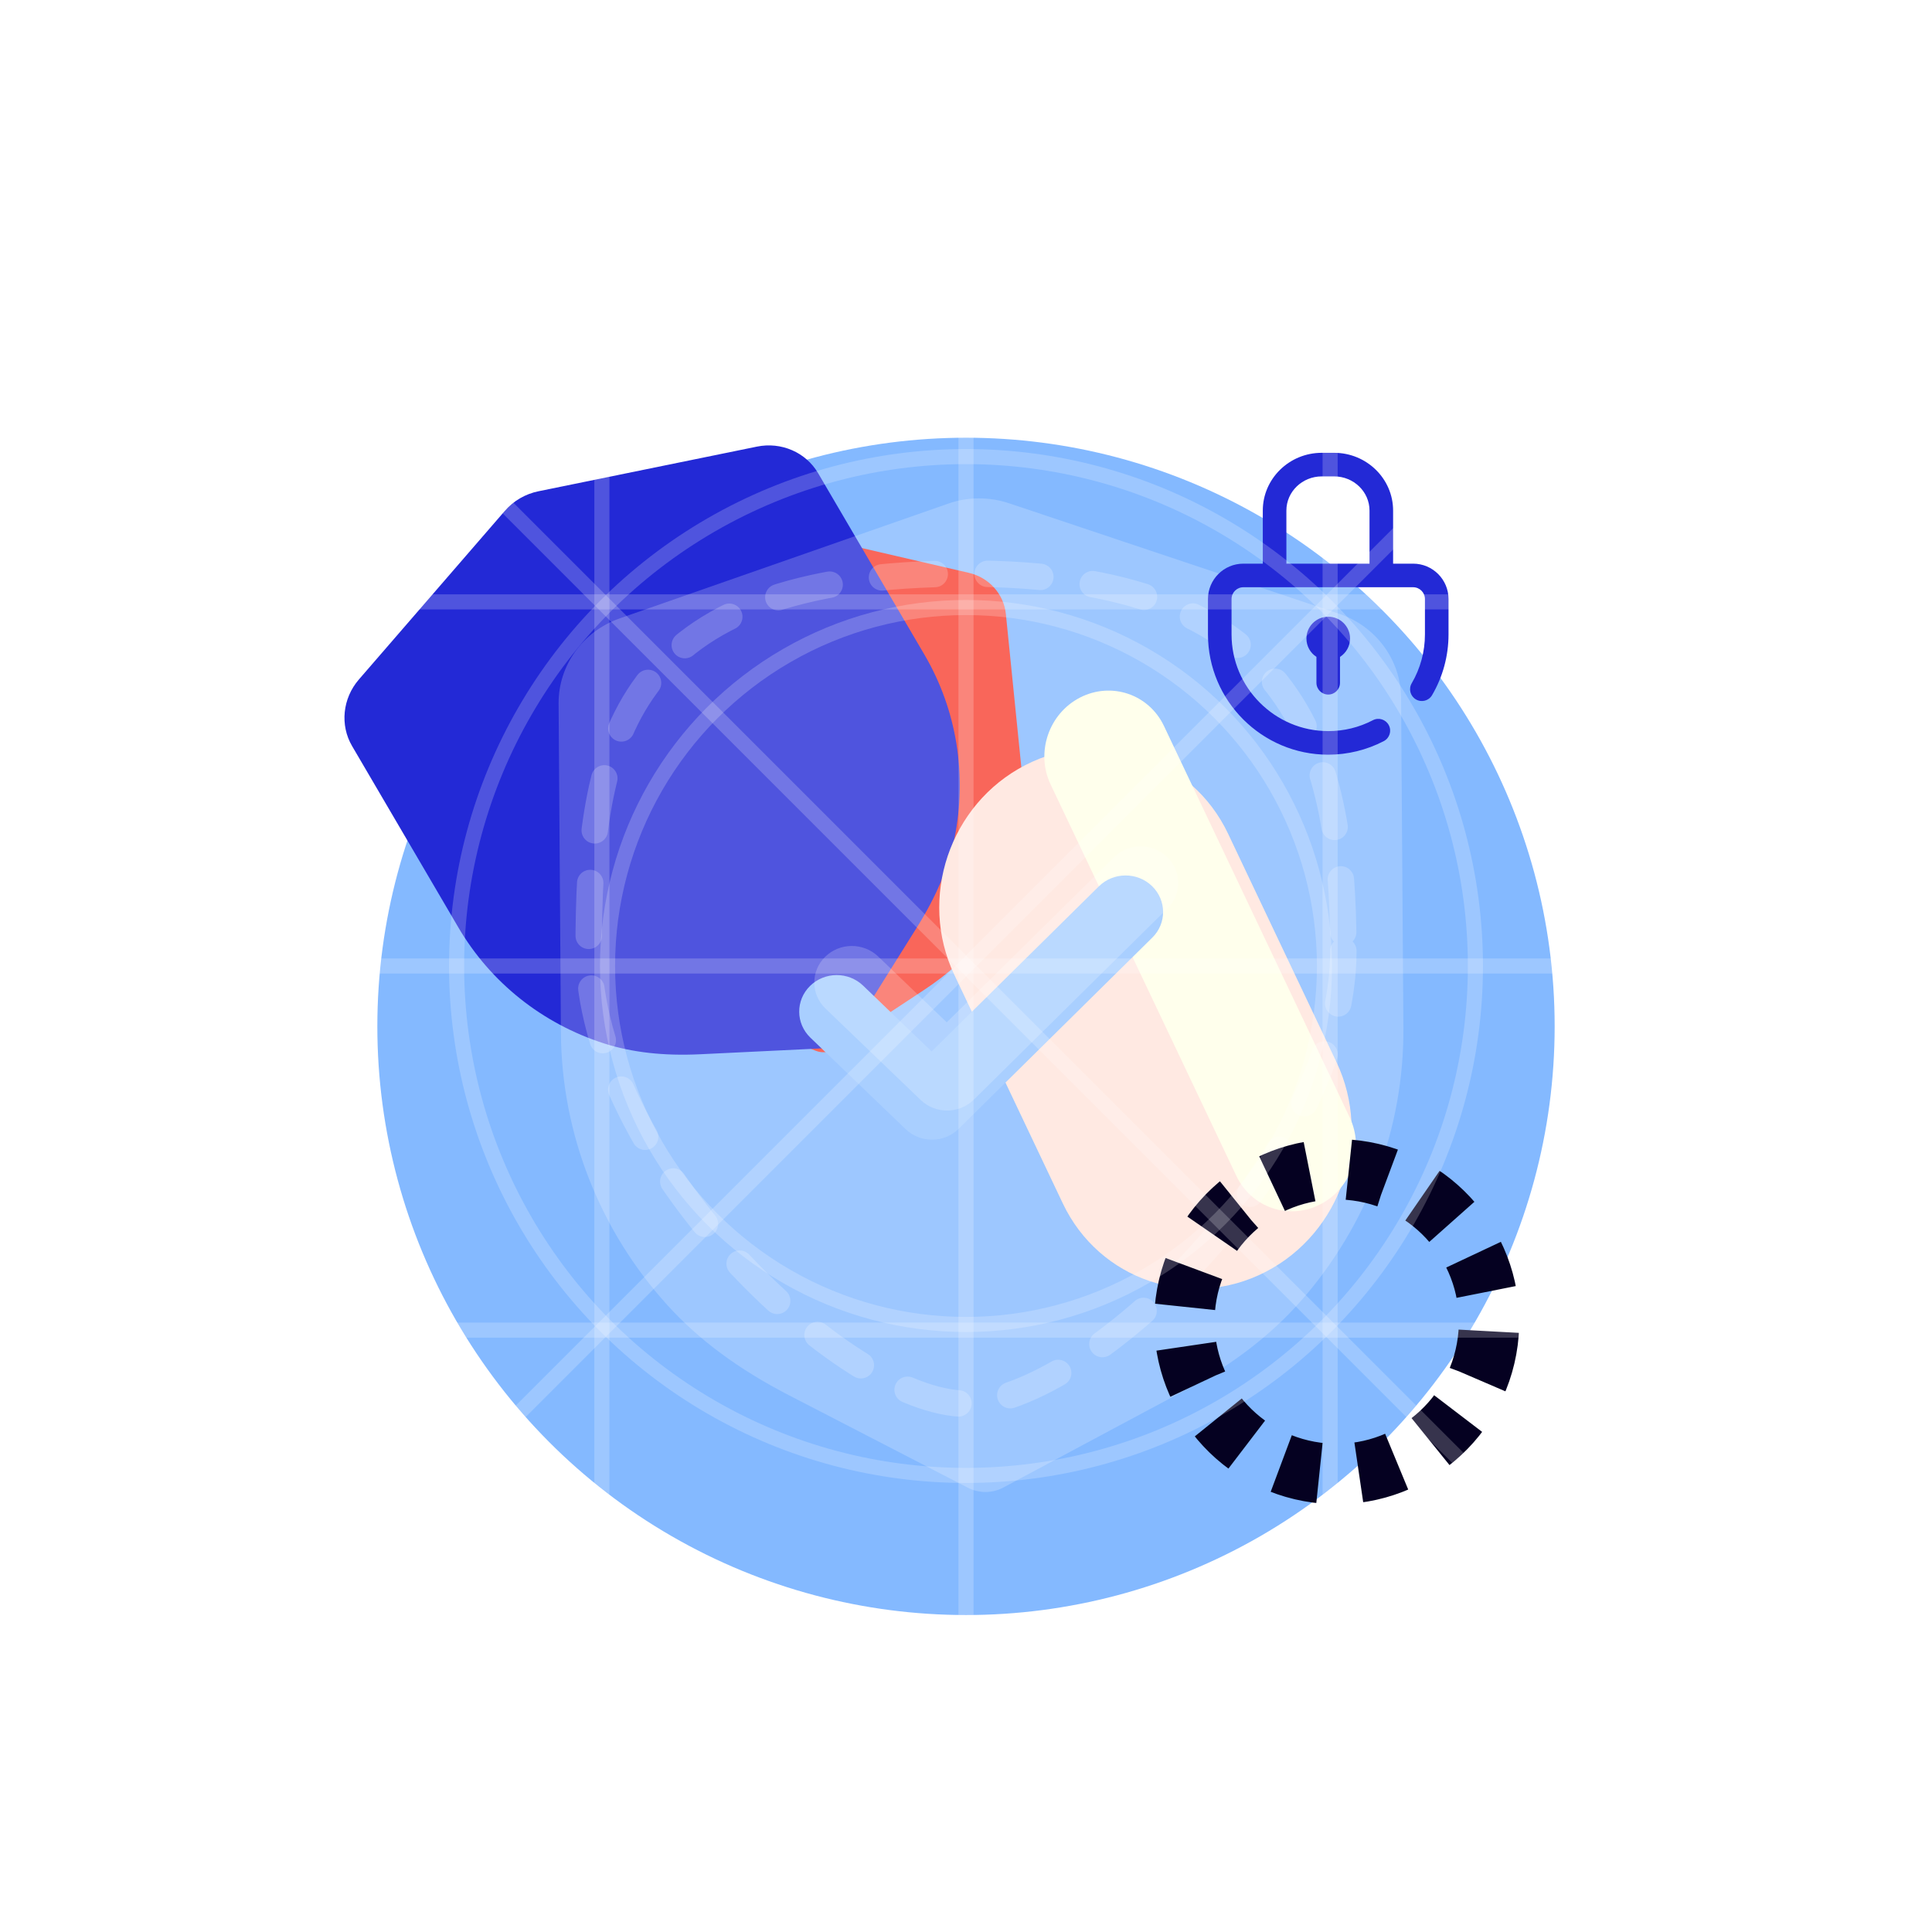
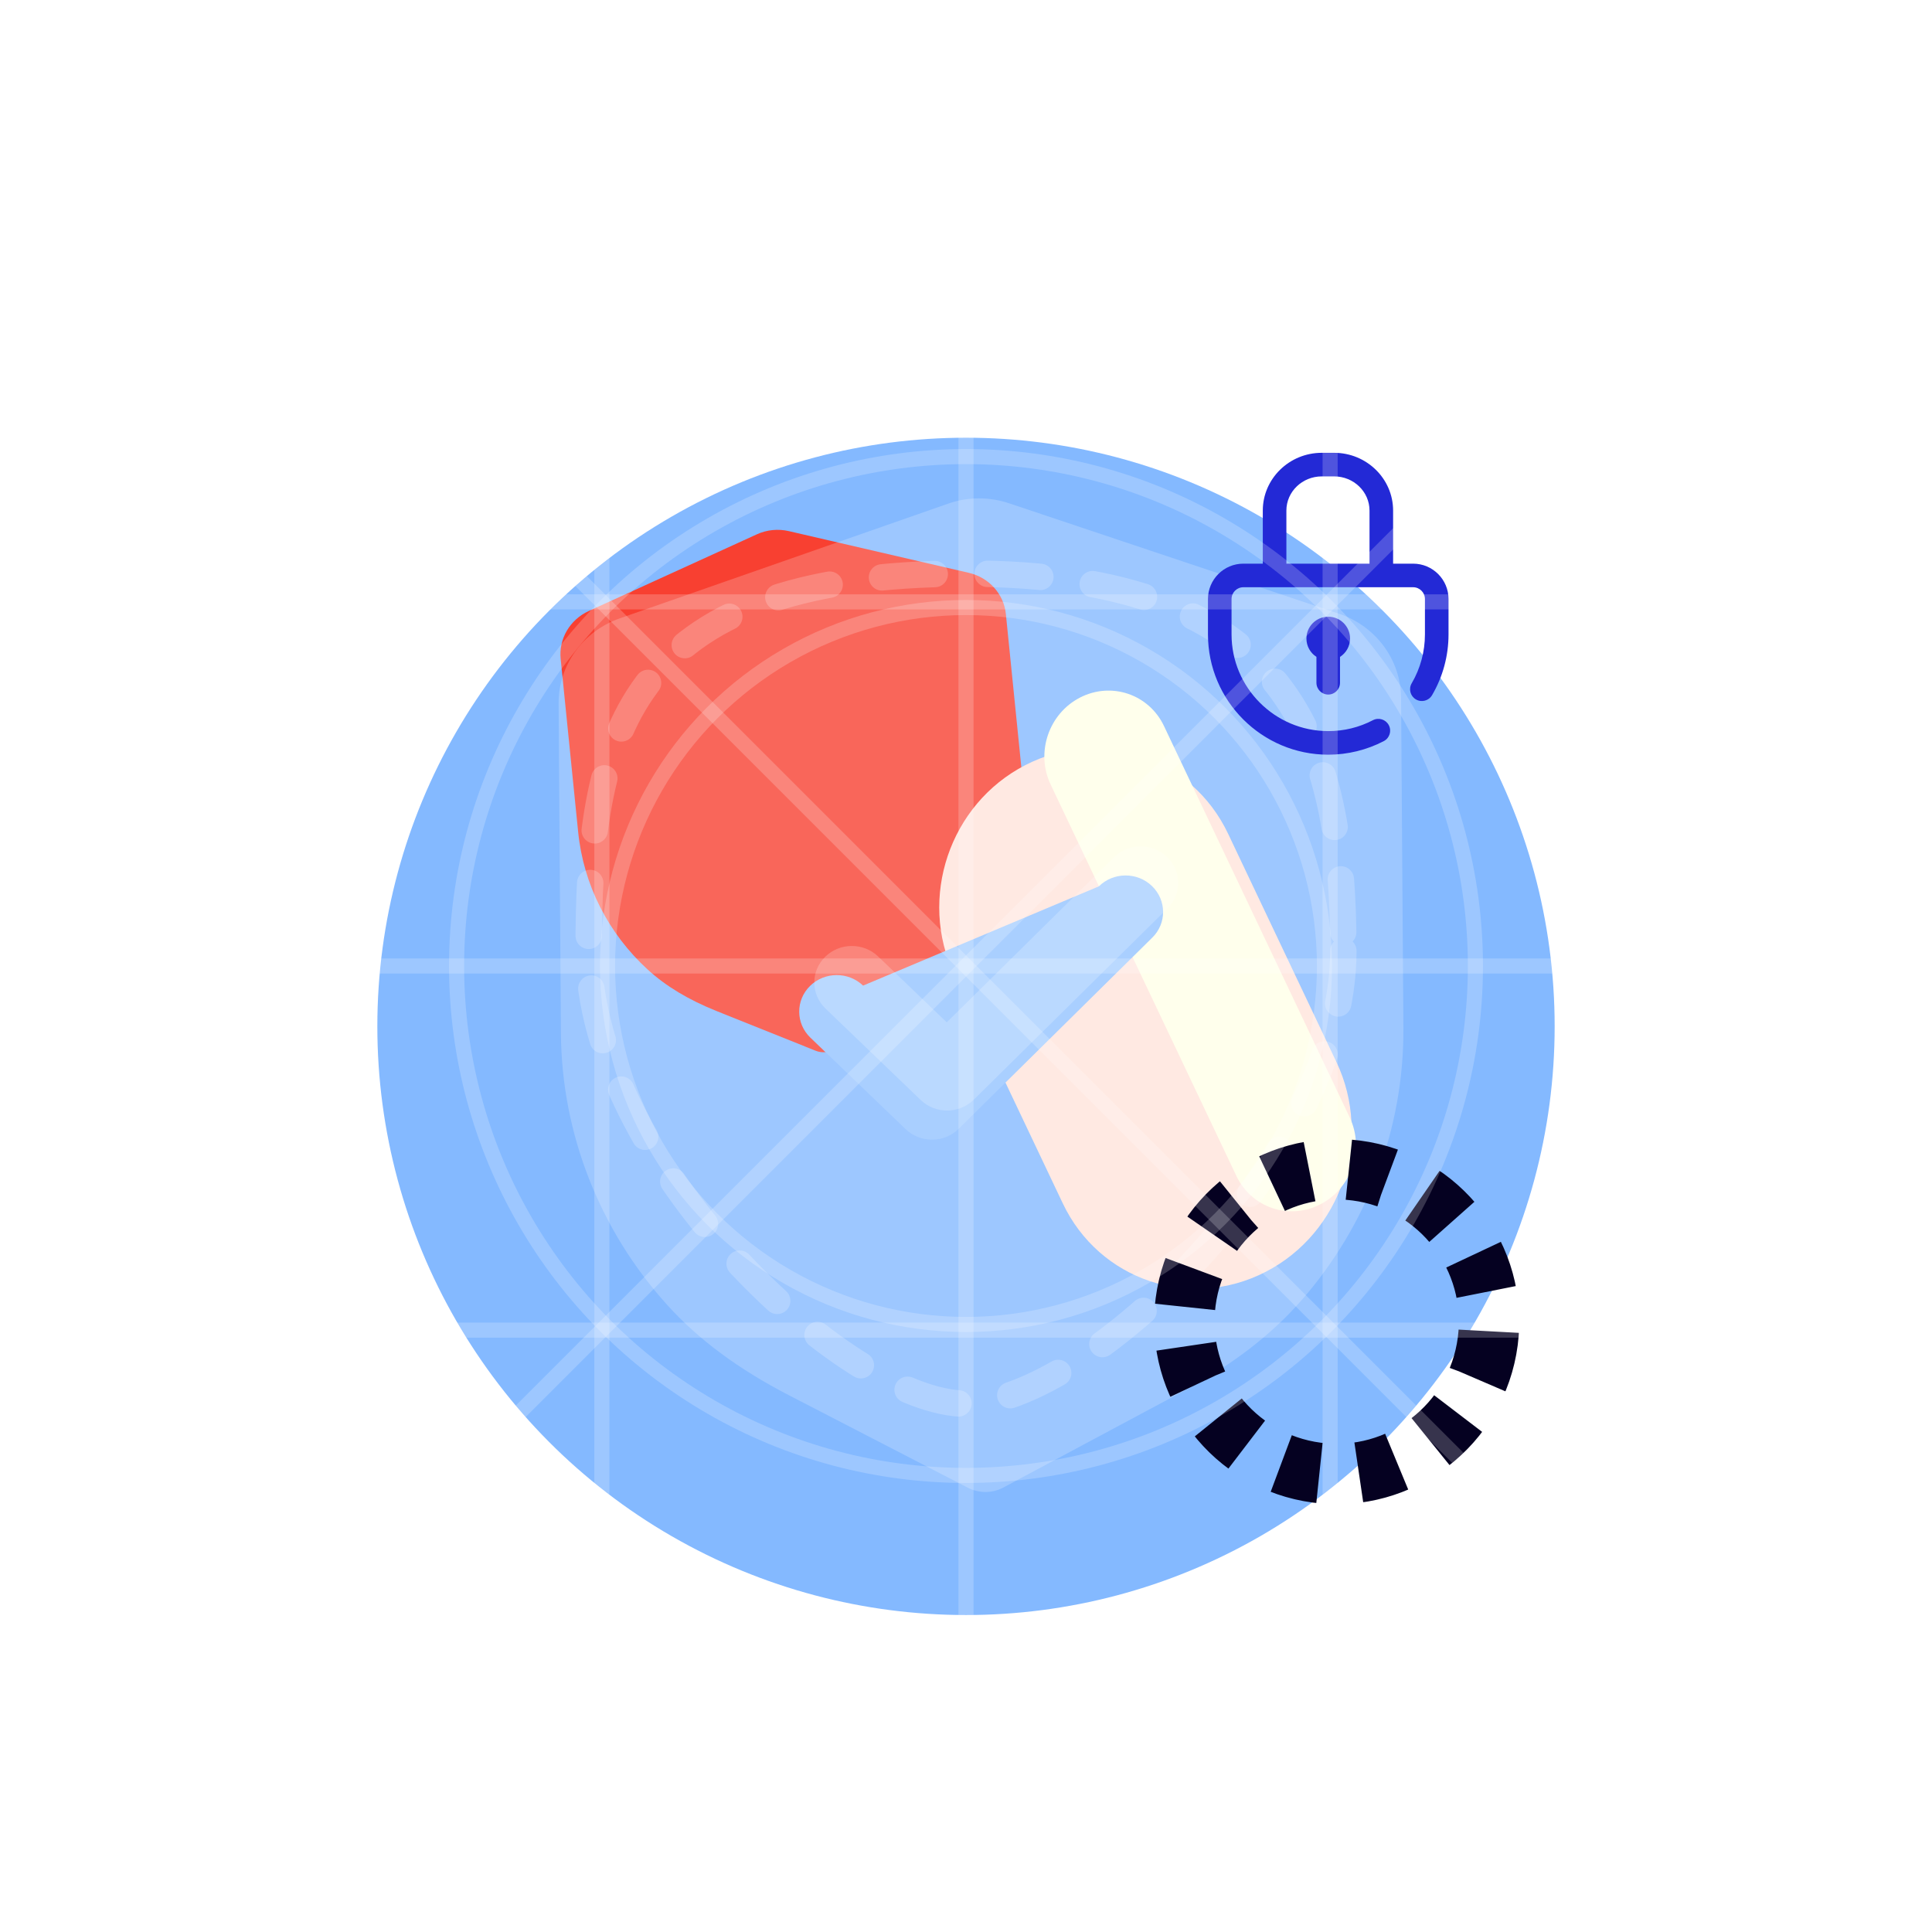
<svg xmlns="http://www.w3.org/2000/svg" width="235" height="235" viewBox="0 0 235 235" fill="none">
  <g clip-path="url(#clip0_40573_2639)">
    <g filter="url(#filter0_f_40573_2639)">
      <circle cx="117.5" cy="124.844" r="71.602" fill="#84B9FF" />
    </g>
    <path d="M100.402 127.979C100.007 128.017 99.603 127.964 99.228 127.814L87.162 122.98C83.737 121.606 81.005 119.96 78.802 117.949C73.982 113.551 70.97 107.606 70.325 101.204L68.196 80.135C67.95 77.703 69.323 75.37 71.606 74.324L92.041 65.001C93.254 64.437 94.653 64.299 95.97 64.608L117.847 69.677C120.296 70.241 122.106 72.257 122.349 74.686L124.479 95.772C125.126 102.164 123.367 108.585 119.53 113.855C117.769 116.272 115.418 118.427 112.348 120.447L101.517 127.582C101.181 127.805 100.798 127.939 100.402 127.979Z" fill="#F84031" />
-     <path d="M102.204 127.07C101.788 127.31 101.318 127.455 100.832 127.479L85.162 128.235C80.714 128.448 76.888 128.014 73.461 126.914C65.962 124.509 59.67 119.499 55.746 112.797L42.825 90.745C41.334 88.2 41.668 84.95 43.648 82.655L61.39 62.159C62.437 60.931 63.903 60.076 65.504 59.754L92.059 54.326C95.029 53.715 98.028 55.019 99.515 57.562L112.445 79.63C116.366 86.32 117.662 94.251 116.098 101.961C115.38 105.499 113.883 109.045 111.528 112.803L103.227 126.074C102.971 126.488 102.617 126.827 102.204 127.07Z" fill="#2329D6" />
    <g filter="url(#filter1_f_40573_2639)">
      <path d="M153.947 154.703C144.752 159.444 133.704 155.711 129.269 146.365L116.084 118.578C111.649 109.232 115.508 97.812 124.702 93.072C133.896 88.331 144.945 92.064 149.38 101.41L162.565 129.197C167 138.543 163.141 149.962 153.947 154.703Z" fill="#FFE4DB" />
    </g>
    <g filter="url(#filter2_f_40573_2639)">
      <path d="M160.606 146.485C156.799 148.448 152.224 146.902 150.388 143.032L127.793 95.415C125.957 91.545 127.554 86.816 131.361 84.853C135.169 82.89 139.743 84.436 141.58 88.306L164.175 135.923C166.011 139.793 164.413 144.522 160.606 146.485Z" fill="#FFFFE7" />
    </g>
    <g filter="url(#filter3_iiii_40573_2639)" data-figma-bg-blur-radius="7.34375">
      <path d="M118.063 177.809C117.314 177.809 116.566 177.638 115.89 177.289L94.121 166.038C87.944 162.842 83.111 159.254 79.336 155.073C71.074 145.929 66.473 134.187 66.392 122.004L66.11 81.904C66.077 77.276 69.061 73.12 73.526 71.552L113.475 57.595C115.847 56.746 118.494 56.732 120.91 57.548L161.029 70.979C165.52 72.476 168.559 76.598 168.586 81.22L168.868 121.35C168.955 133.515 164.528 145.311 156.406 154.566C152.679 158.812 147.894 162.459 141.782 165.722L120.222 177.256C119.553 177.618 118.811 177.802 118.063 177.809Z" fill="white" fill-opacity="0.2" />
    </g>
    <g filter="url(#filter4_f_40573_2639)">
-       <path d="M113.396 138.623C112.227 138.629 111.059 138.209 110.158 137.345L98.567 126.212C96.777 124.483 96.757 121.674 98.526 119.93C100.296 118.181 103.186 118.161 104.981 119.885L113.322 127.891L133.659 107.813C135.434 106.063 138.324 106.044 140.114 107.767C141.91 109.496 141.93 112.311 140.16 114.048L116.613 137.299C115.725 138.177 114.564 138.616 113.396 138.623Z" fill="#A9CFFF" />
+       <path d="M113.396 138.623C112.227 138.629 111.059 138.209 110.158 137.345L98.567 126.212C96.777 124.483 96.757 121.674 98.526 119.93C100.296 118.181 103.186 118.161 104.981 119.885L133.659 107.813C135.434 106.063 138.324 106.044 140.114 107.767C141.91 109.496 141.93 112.311 140.16 114.048L116.613 137.299C115.725 138.177 114.564 138.616 113.396 138.623Z" fill="#A9CFFF" />
    </g>
    <g filter="url(#filter5_iiii_40573_2639)" data-figma-bg-blur-radius="7.34375">
      <path d="M113.396 131.41C112.227 131.416 111.059 130.996 110.158 130.132L98.567 118.999C96.777 117.27 96.757 114.461 98.526 112.718C100.296 110.968 103.186 110.949 104.981 112.672L113.322 120.678L133.659 100.6C135.434 98.85 138.324 98.831 140.114 100.554C141.91 102.283 141.93 105.098 140.16 106.835L116.613 130.086C115.725 130.964 114.564 131.403 113.396 131.41Z" fill="white" fill-opacity="0.2" />
    </g>
    <g filter="url(#filter6_iii_40573_2639)" data-figma-bg-blur-radius="7.34375">
      <path d="M163.398 113.828C163.398 139.177 132.188 168.906 117.5 168.906C102.812 168.906 71.602 139.177 71.602 113.828C71.602 88.479 75.273 67.93 117.5 67.93C157.159 67.93 163.398 88.479 163.398 113.828Z" stroke="white" stroke-opacity="0.2" stroke-width="3.213" stroke-linecap="round" stroke-linejoin="round" stroke-dasharray="6.43 6.43" />
    </g>
    <path d="M171.889 68.561H169.451V62.104C169.451 58.23 166.233 55.078 162.279 55.078H160.773C156.818 55.078 153.601 58.23 153.601 62.104V68.561H151.235C148.862 68.561 146.932 70.491 146.932 72.864V77.167C146.932 85.234 153.495 91.797 161.562 91.797C163.912 91.797 166.25 91.226 168.321 90.145C169.024 89.778 169.296 88.912 168.929 88.21C168.563 87.507 167.696 87.235 166.994 87.602C165.307 88.482 163.479 88.928 161.562 88.928C155.076 88.928 149.8 83.652 149.8 77.167V72.864C149.8 72.073 150.444 71.429 151.235 71.429H171.889C172.68 71.429 173.323 72.073 173.323 72.864V77.167C173.323 79.26 172.767 81.316 171.714 83.11C171.312 83.793 171.541 84.672 172.225 85.073C172.908 85.474 173.787 85.246 174.187 84.562C175.499 82.328 176.192 79.771 176.192 77.167V72.864C176.192 70.491 174.262 68.561 171.889 68.561ZM156.47 62.104C156.47 59.812 158.4 57.947 160.773 57.947H162.279C164.652 57.947 166.582 59.812 166.582 62.104V68.561H156.47V62.104ZM160.125 83.047V79.899C159.393 79.427 158.908 78.604 158.908 77.669C158.908 76.203 160.096 75.015 161.562 75.015C163.027 75.015 164.215 76.203 164.215 77.669C164.215 78.607 163.728 79.431 162.994 79.902V83.047C162.994 83.84 162.351 84.482 161.559 84.482C160.767 84.482 160.125 83.84 160.125 83.047Z" fill="#2329D6" />
    <circle cx="162.59" cy="160.754" r="18.531" transform="rotate(7.453 162.59 160.754)" stroke="#050121" stroke-width="7.344" stroke-dasharray="4.8 4.8" />
    <path d="M0 0L235 235" stroke="white" stroke-opacity="0.2" stroke-width="1.836" stroke-linecap="square" />
    <path d="M235 0L0 235" stroke="white" stroke-opacity="0.2" stroke-width="1.836" stroke-linecap="square" />
    <path d="M0 117.5H235" stroke="white" stroke-opacity="0.2" stroke-width="1.836" stroke-linecap="square" />
    <path d="M117.5 0V235" stroke="white" stroke-opacity="0.2" stroke-width="1.836" stroke-linecap="square" />
    <path fill-rule="evenodd" clip-rule="evenodd" d="M15.375 15.375V219.623H219.623V15.375H15.375Z" stroke="white" stroke-opacity="0.2" stroke-width="1.836" stroke-linecap="square" />
    <path d="M73.209 0V235" stroke="white" stroke-opacity="0.2" stroke-width="1.836" stroke-linecap="square" />
    <path d="M161.791 0V235" stroke="white" stroke-opacity="0.2" stroke-width="1.836" stroke-linecap="square" />
    <path d="M235 73.209H0" stroke="white" stroke-opacity="0.2" stroke-width="1.836" stroke-linecap="square" />
    <path d="M235 161.791H0" stroke="white" stroke-opacity="0.2" stroke-width="1.836" stroke-linecap="square" />
    <circle cx="117.5" cy="117.5" r="101.436" stroke="white" stroke-opacity="0.2" stroke-width="1.836" stroke-linecap="square" />
    <circle cx="117.5" cy="117.5" r="43.603" stroke="white" stroke-opacity="0.2" stroke-width="1.836" stroke-linecap="square" />
    <circle cx="117.5" cy="117.5" r="61.963" stroke="white" stroke-opacity="0.2" stroke-width="1.836" stroke-linecap="square" />
  </g>
  <defs>
    <filter id="filter0_f_40573_2639" x="-78.229" y="-70.885" width="391.458" height="391.458" filterUnits="userSpaceOnUse" color-interpolation-filters="sRGB">
      <feFlood flood-opacity="0" result="BackgroundImageFix" />
      <feBlend mode="normal" in="SourceGraphic" in2="BackgroundImageFix" result="shape" />
      <feGaussianBlur stdDeviation="62.064" result="effect1_foregroundBlur_40573_2639" />
    </filter>
    <filter id="filter1_f_40573_2639" x="53.901" y="30.672" width="170.847" height="186.431" filterUnits="userSpaceOnUse" color-interpolation-filters="sRGB">
      <feFlood flood-opacity="0" result="BackgroundImageFix" />
      <feBlend mode="normal" in="SourceGraphic" in2="BackgroundImageFix" result="shape" />
      <feGaussianBlur stdDeviation="30.172" result="effect1_foregroundBlur_40573_2639" />
    </filter>
    <filter id="filter2_f_40573_2639" x="66.688" y="23.658" width="158.592" height="184.021" filterUnits="userSpaceOnUse" color-interpolation-filters="sRGB">
      <feFlood flood-opacity="0" result="BackgroundImageFix" />
      <feBlend mode="normal" in="SourceGraphic" in2="BackgroundImageFix" result="shape" />
      <feGaussianBlur stdDeviation="30.172" result="effect1_foregroundBlur_40573_2639" />
    </filter>
    <filter id="filter3_iiii_40573_2639" x="58.766" y="49.603" width="117.447" height="135.549" filterUnits="userSpaceOnUse" color-interpolation-filters="sRGB">
      <feFlood flood-opacity="0" result="BackgroundImageFix" />
      <feBlend mode="normal" in="SourceGraphic" in2="BackgroundImageFix" result="shape" />
      <feColorMatrix in="SourceAlpha" type="matrix" values="0 0 0 0 0 0 0 0 0 0 0 0 0 0 0 0 0 0 127 0" result="hardAlpha" />
      <feOffset dy="1.836" />
      <feGaussianBlur stdDeviation="3.672" />
      <feComposite in2="hardAlpha" operator="arithmetic" k2="-1" k3="1" />
      <feColorMatrix type="matrix" values="0 0 0 0 1 0 0 0 0 1 0 0 0 0 1 0 0 0 0.3 0" />
      <feBlend mode="normal" in2="shape" result="effect1_innerShadow_40573_2639" />
      <feColorMatrix in="SourceAlpha" type="matrix" values="0 0 0 0 0 0 0 0 0 0 0 0 0 0 0 0 0 0 127 0" result="hardAlpha" />
      <feOffset dy="-1.836" />
      <feGaussianBlur stdDeviation="3.672" />
      <feComposite in2="hardAlpha" operator="arithmetic" k2="-1" k3="1" />
      <feColorMatrix type="matrix" values="0 0 0 0 1 0 0 0 0 1 0 0 0 0 1 0 0 0 0.5 0" />
      <feBlend mode="normal" in2="effect1_innerShadow_40573_2639" result="effect2_innerShadow_40573_2639" />
      <feColorMatrix in="SourceAlpha" type="matrix" values="0 0 0 0 0 0 0 0 0 0 0 0 0 0 0 0 0 0 127 0" result="hardAlpha" />
      <feOffset dy="1.836" />
      <feGaussianBlur stdDeviation="40.391" />
      <feComposite in2="hardAlpha" operator="arithmetic" k2="-1" k3="1" />
      <feColorMatrix type="matrix" values="0 0 0 0 1 0 0 0 0 1 0 0 0 0 1 0 0 0 0.45 0" />
      <feBlend mode="normal" in2="effect2_innerShadow_40573_2639" result="effect3_innerShadow_40573_2639" />
      <feColorMatrix in="SourceAlpha" type="matrix" values="0 0 0 0 0 0 0 0 0 0 0 0 0 0 0 0 0 0 127 0" result="hardAlpha" />
      <feOffset dx="1.836" dy="1.836" />
      <feGaussianBlur stdDeviation="1.836" />
      <feComposite in2="hardAlpha" operator="arithmetic" k2="-1" k3="1" />
      <feColorMatrix type="matrix" values="0 0 0 0 1 0 0 0 0 1 0 0 0 0 1 0 0 0 1 0" />
      <feBlend mode="normal" in2="effect3_innerShadow_40573_2639" result="effect4_innerShadow_40573_2639" />
    </filter>
    <clipPath id="bgblur_1_40573_2639_clip_path" transform="translate(-58.766 -49.603)">
      <path d="M118.063 177.809C117.314 177.809 116.566 177.638 115.89 177.289L94.121 166.038C87.944 162.842 83.111 159.254 79.336 155.073C71.074 145.929 66.473 134.187 66.392 122.004L66.11 81.904C66.077 77.276 69.061 73.12 73.526 71.552L113.475 57.595C115.847 56.746 118.494 56.732 120.91 57.548L161.029 70.979C165.52 72.476 168.559 76.598 168.586 81.22L168.868 121.35C168.955 133.515 164.528 145.311 156.406 154.566C152.679 158.812 147.894 162.459 141.782 165.722L120.222 177.256C119.553 177.618 118.811 177.802 118.063 177.809Z" />
    </clipPath>
    <filter id="filter4_f_40573_2639" x="89.869" y="99.144" width="58.949" height="46.822" filterUnits="userSpaceOnUse" color-interpolation-filters="sRGB">
      <feFlood flood-opacity="0" result="BackgroundImageFix" />
      <feBlend mode="normal" in="SourceGraphic" in2="BackgroundImageFix" result="shape" />
      <feGaussianBlur stdDeviation="3.672" result="effect1_foregroundBlur_40573_2639" />
    </filter>
    <filter id="filter5_iiii_40573_2639" x="89.869" y="91.932" width="58.949" height="46.822" filterUnits="userSpaceOnUse" color-interpolation-filters="sRGB">
      <feFlood flood-opacity="0" result="BackgroundImageFix" />
      <feBlend mode="normal" in="SourceGraphic" in2="BackgroundImageFix" result="shape" />
      <feColorMatrix in="SourceAlpha" type="matrix" values="0 0 0 0 0 0 0 0 0 0 0 0 0 0 0 0 0 0 127 0" result="hardAlpha" />
      <feOffset dy="1.836" />
      <feGaussianBlur stdDeviation="3.672" />
      <feComposite in2="hardAlpha" operator="arithmetic" k2="-1" k3="1" />
      <feColorMatrix type="matrix" values="0 0 0 0 1 0 0 0 0 1 0 0 0 0 1 0 0 0 0.3 0" />
      <feBlend mode="normal" in2="shape" result="effect1_innerShadow_40573_2639" />
      <feColorMatrix in="SourceAlpha" type="matrix" values="0 0 0 0 0 0 0 0 0 0 0 0 0 0 0 0 0 0 127 0" result="hardAlpha" />
      <feOffset dy="-1.836" />
      <feGaussianBlur stdDeviation="3.672" />
      <feComposite in2="hardAlpha" operator="arithmetic" k2="-1" k3="1" />
      <feColorMatrix type="matrix" values="0 0 0 0 1 0 0 0 0 1 0 0 0 0 1 0 0 0 0.5 0" />
      <feBlend mode="normal" in2="effect1_innerShadow_40573_2639" result="effect2_innerShadow_40573_2639" />
      <feColorMatrix in="SourceAlpha" type="matrix" values="0 0 0 0 0 0 0 0 0 0 0 0 0 0 0 0 0 0 127 0" result="hardAlpha" />
      <feOffset dy="1.836" />
      <feGaussianBlur stdDeviation="40.391" />
      <feComposite in2="hardAlpha" operator="arithmetic" k2="-1" k3="1" />
      <feColorMatrix type="matrix" values="0 0 0 0 1 0 0 0 0 1 0 0 0 0 1 0 0 0 0.45 0" />
      <feBlend mode="normal" in2="effect2_innerShadow_40573_2639" result="effect3_innerShadow_40573_2639" />
      <feColorMatrix in="SourceAlpha" type="matrix" values="0 0 0 0 0 0 0 0 0 0 0 0 0 0 0 0 0 0 127 0" result="hardAlpha" />
      <feOffset dx="1.836" dy="1.836" />
      <feGaussianBlur stdDeviation="1.836" />
      <feComposite in2="hardAlpha" operator="arithmetic" k2="-1" k3="1" />
      <feColorMatrix type="matrix" values="0 0 0 0 1 0 0 0 0 1 0 0 0 0 1 0 0 0 1 0" />
      <feBlend mode="normal" in2="effect3_innerShadow_40573_2639" result="effect4_innerShadow_40573_2639" />
    </filter>
    <clipPath id="bgblur_2_40573_2639_clip_path" transform="translate(-89.869 -91.932)">
      <path d="M113.396 131.41C112.227 131.416 111.059 130.996 110.158 130.132L98.567 118.999C96.777 117.27 96.757 114.461 98.526 112.718C100.296 110.968 103.186 110.949 104.981 112.672L113.322 120.678L133.659 100.6C135.434 98.85 138.324 98.831 140.114 100.554C141.91 102.283 141.93 105.098 140.16 106.835L116.613 130.086C115.725 130.964 114.564 131.403 113.396 131.41Z" />
    </clipPath>
    <filter id="filter6_iii_40573_2639" x="62.65" y="58.978" width="109.697" height="118.877" filterUnits="userSpaceOnUse" color-interpolation-filters="sRGB">
      <feFlood flood-opacity="0" result="BackgroundImageFix" />
      <feBlend mode="normal" in="SourceGraphic" in2="BackgroundImageFix" result="shape" />
      <feColorMatrix in="SourceAlpha" type="matrix" values="0 0 0 0 0 0 0 0 0 0 0 0 0 0 0 0 0 0 127 0" result="hardAlpha" />
      <feOffset dy="1.836" />
      <feGaussianBlur stdDeviation="3.672" />
      <feComposite in2="hardAlpha" operator="arithmetic" k2="-1" k3="1" />
      <feColorMatrix type="matrix" values="0 0 0 0 1 0 0 0 0 1 0 0 0 0 1 0 0 0 0.3 0" />
      <feBlend mode="normal" in2="shape" result="effect1_innerShadow_40573_2639" />
      <feColorMatrix in="SourceAlpha" type="matrix" values="0 0 0 0 0 0 0 0 0 0 0 0 0 0 0 0 0 0 127 0" result="hardAlpha" />
      <feOffset dy="-1.836" />
      <feGaussianBlur stdDeviation="3.672" />
      <feComposite in2="hardAlpha" operator="arithmetic" k2="-1" k3="1" />
      <feColorMatrix type="matrix" values="0 0 0 0 1 0 0 0 0 1 0 0 0 0 1 0 0 0 0.5 0" />
      <feBlend mode="normal" in2="effect1_innerShadow_40573_2639" result="effect2_innerShadow_40573_2639" />
      <feColorMatrix in="SourceAlpha" type="matrix" values="0 0 0 0 0 0 0 0 0 0 0 0 0 0 0 0 0 0 127 0" result="hardAlpha" />
      <feOffset dy="1.836" />
      <feGaussianBlur stdDeviation="0.918" />
      <feComposite in2="hardAlpha" operator="arithmetic" k2="-1" k3="1" />
      <feColorMatrix type="matrix" values="0 0 0 0 1 0 0 0 0 1 0 0 0 0 1 0 0 0 0.95 0" />
      <feBlend mode="normal" in2="effect2_innerShadow_40573_2639" result="effect3_innerShadow_40573_2639" />
    </filter>
    <clipPath id="bgblur_3_40573_2639_clip_path" transform="translate(-62.65 -58.978)">
      <path d="M163.398 113.828C163.398 139.177 132.188 168.906 117.5 168.906C102.812 168.906 71.602 139.177 71.602 113.828C71.602 88.479 75.273 67.93 117.5 67.93C157.159 67.93 163.398 88.479 163.398 113.828Z" />
    </clipPath>
    <clipPath id="clip0_40573_2639">
      <rect width="235" height="235" fill="white" />
    </clipPath>
  </defs>
</svg>